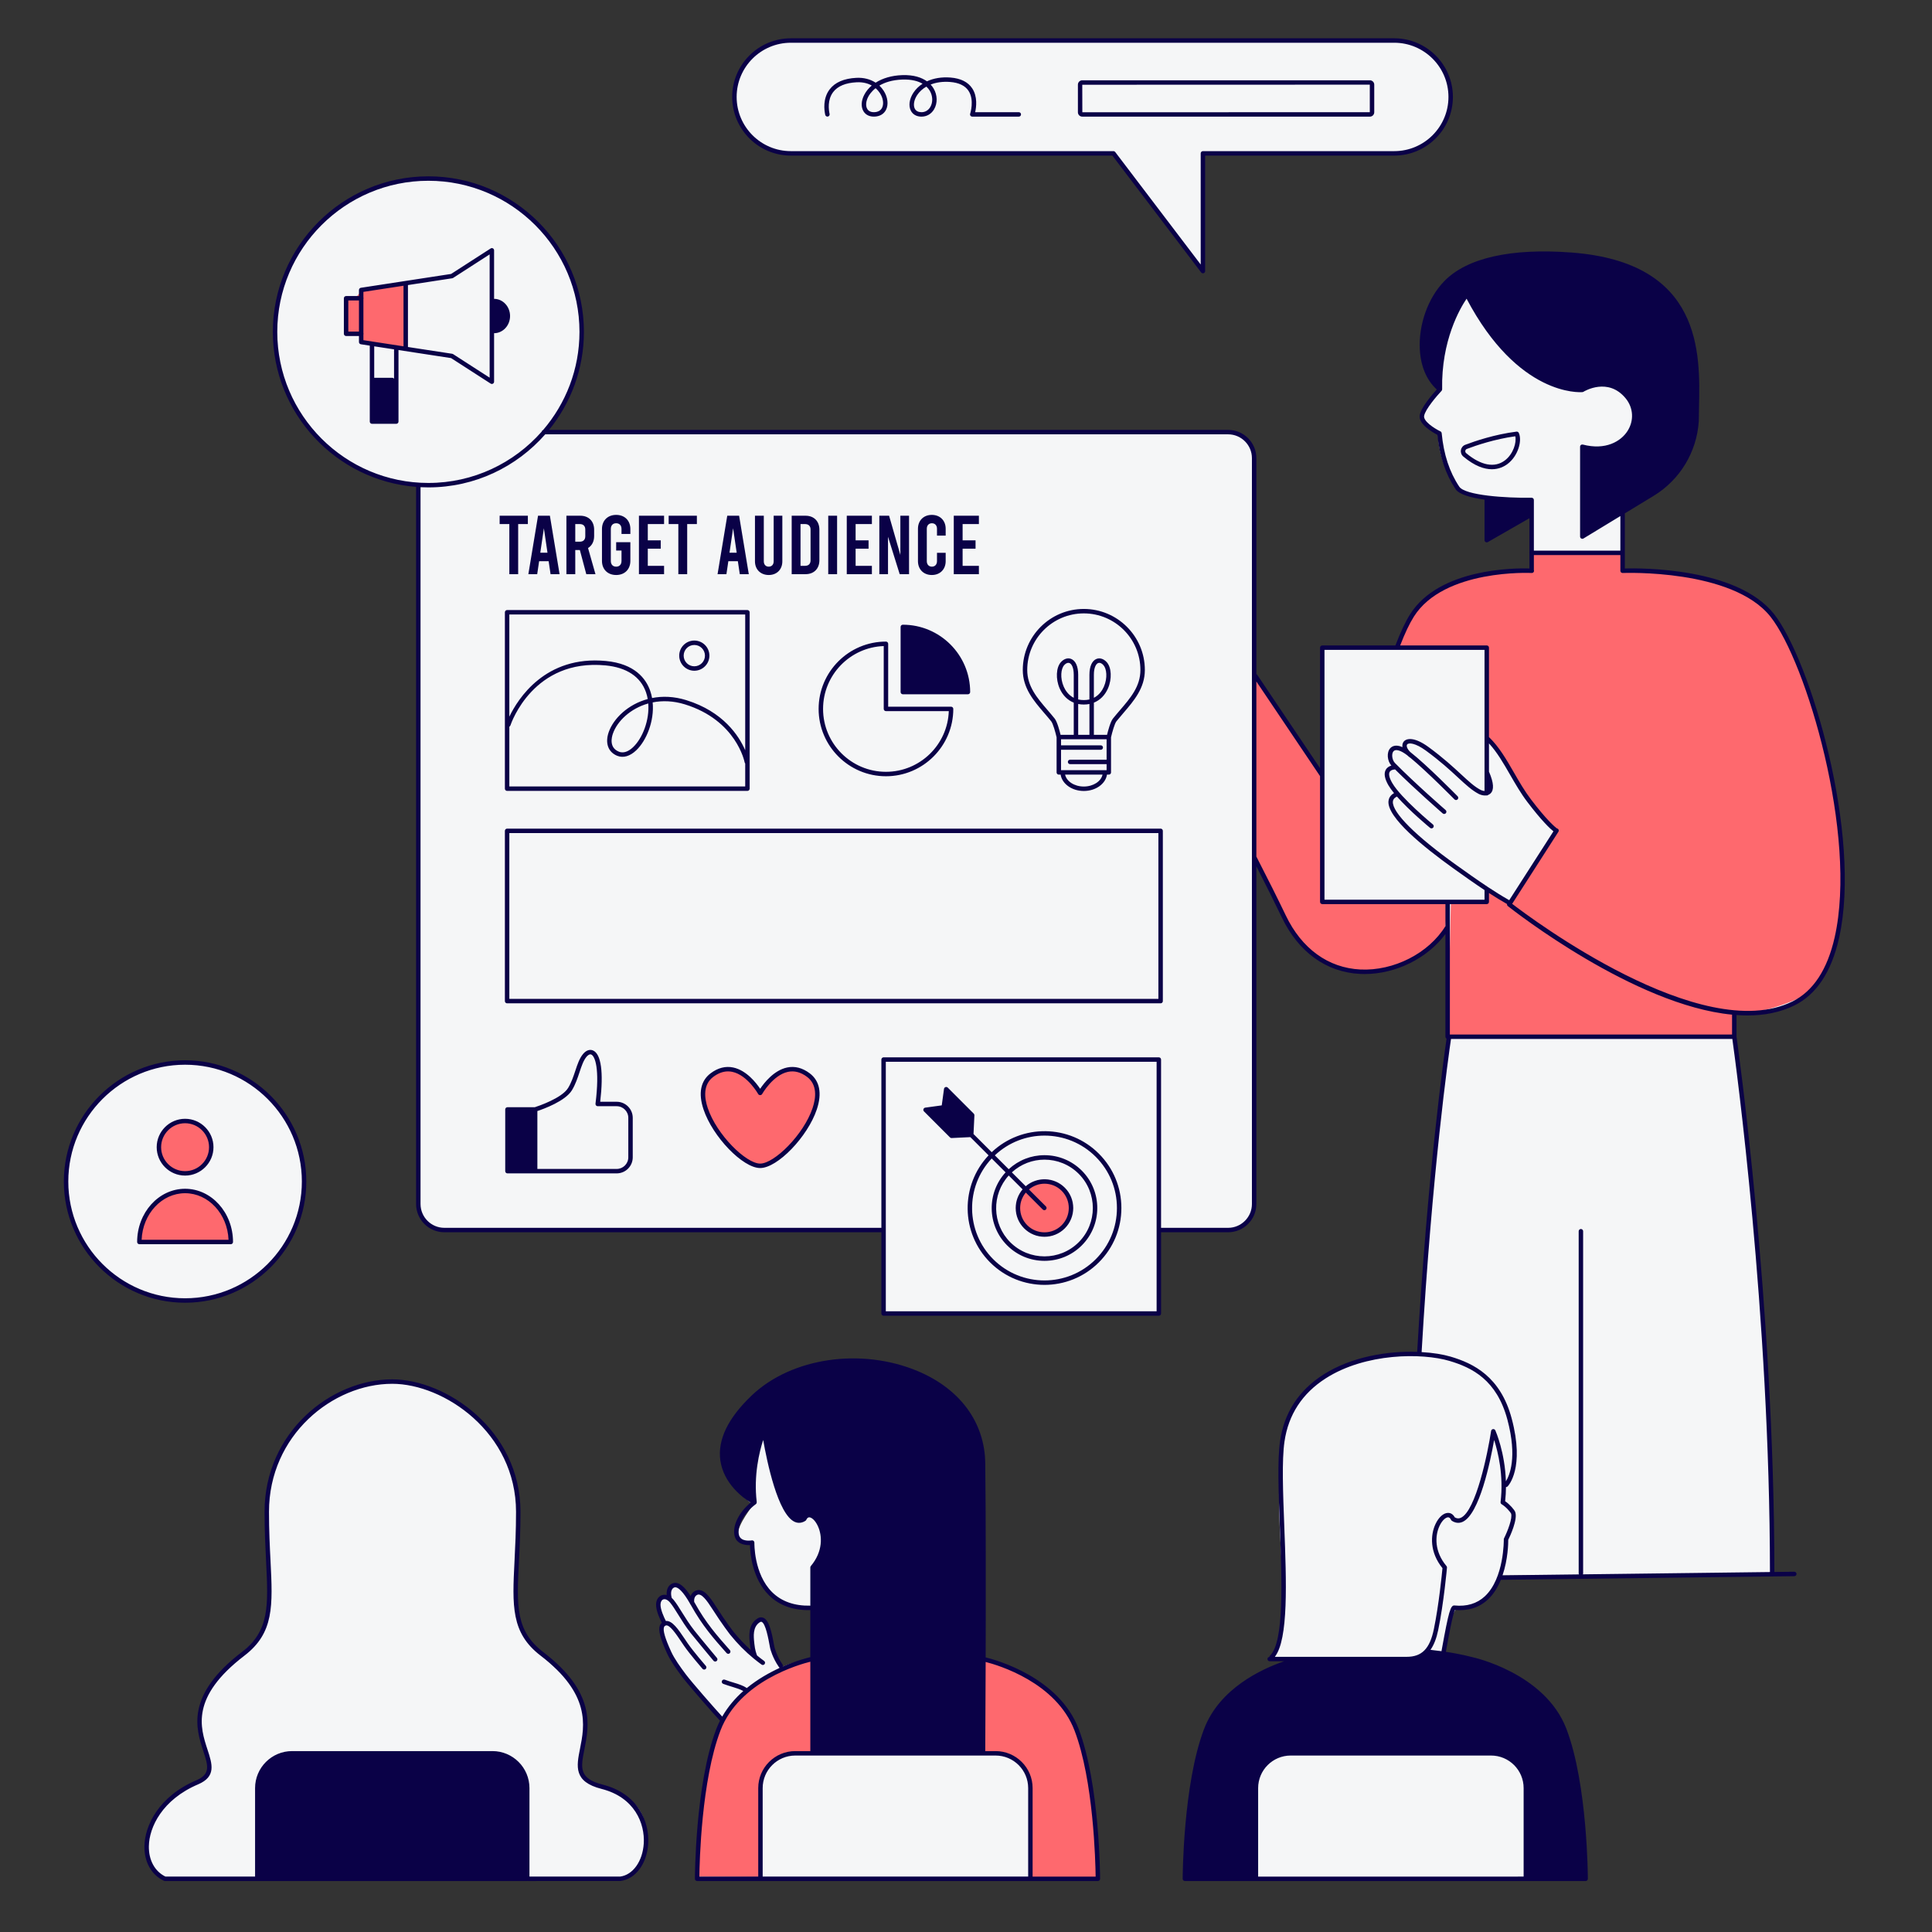
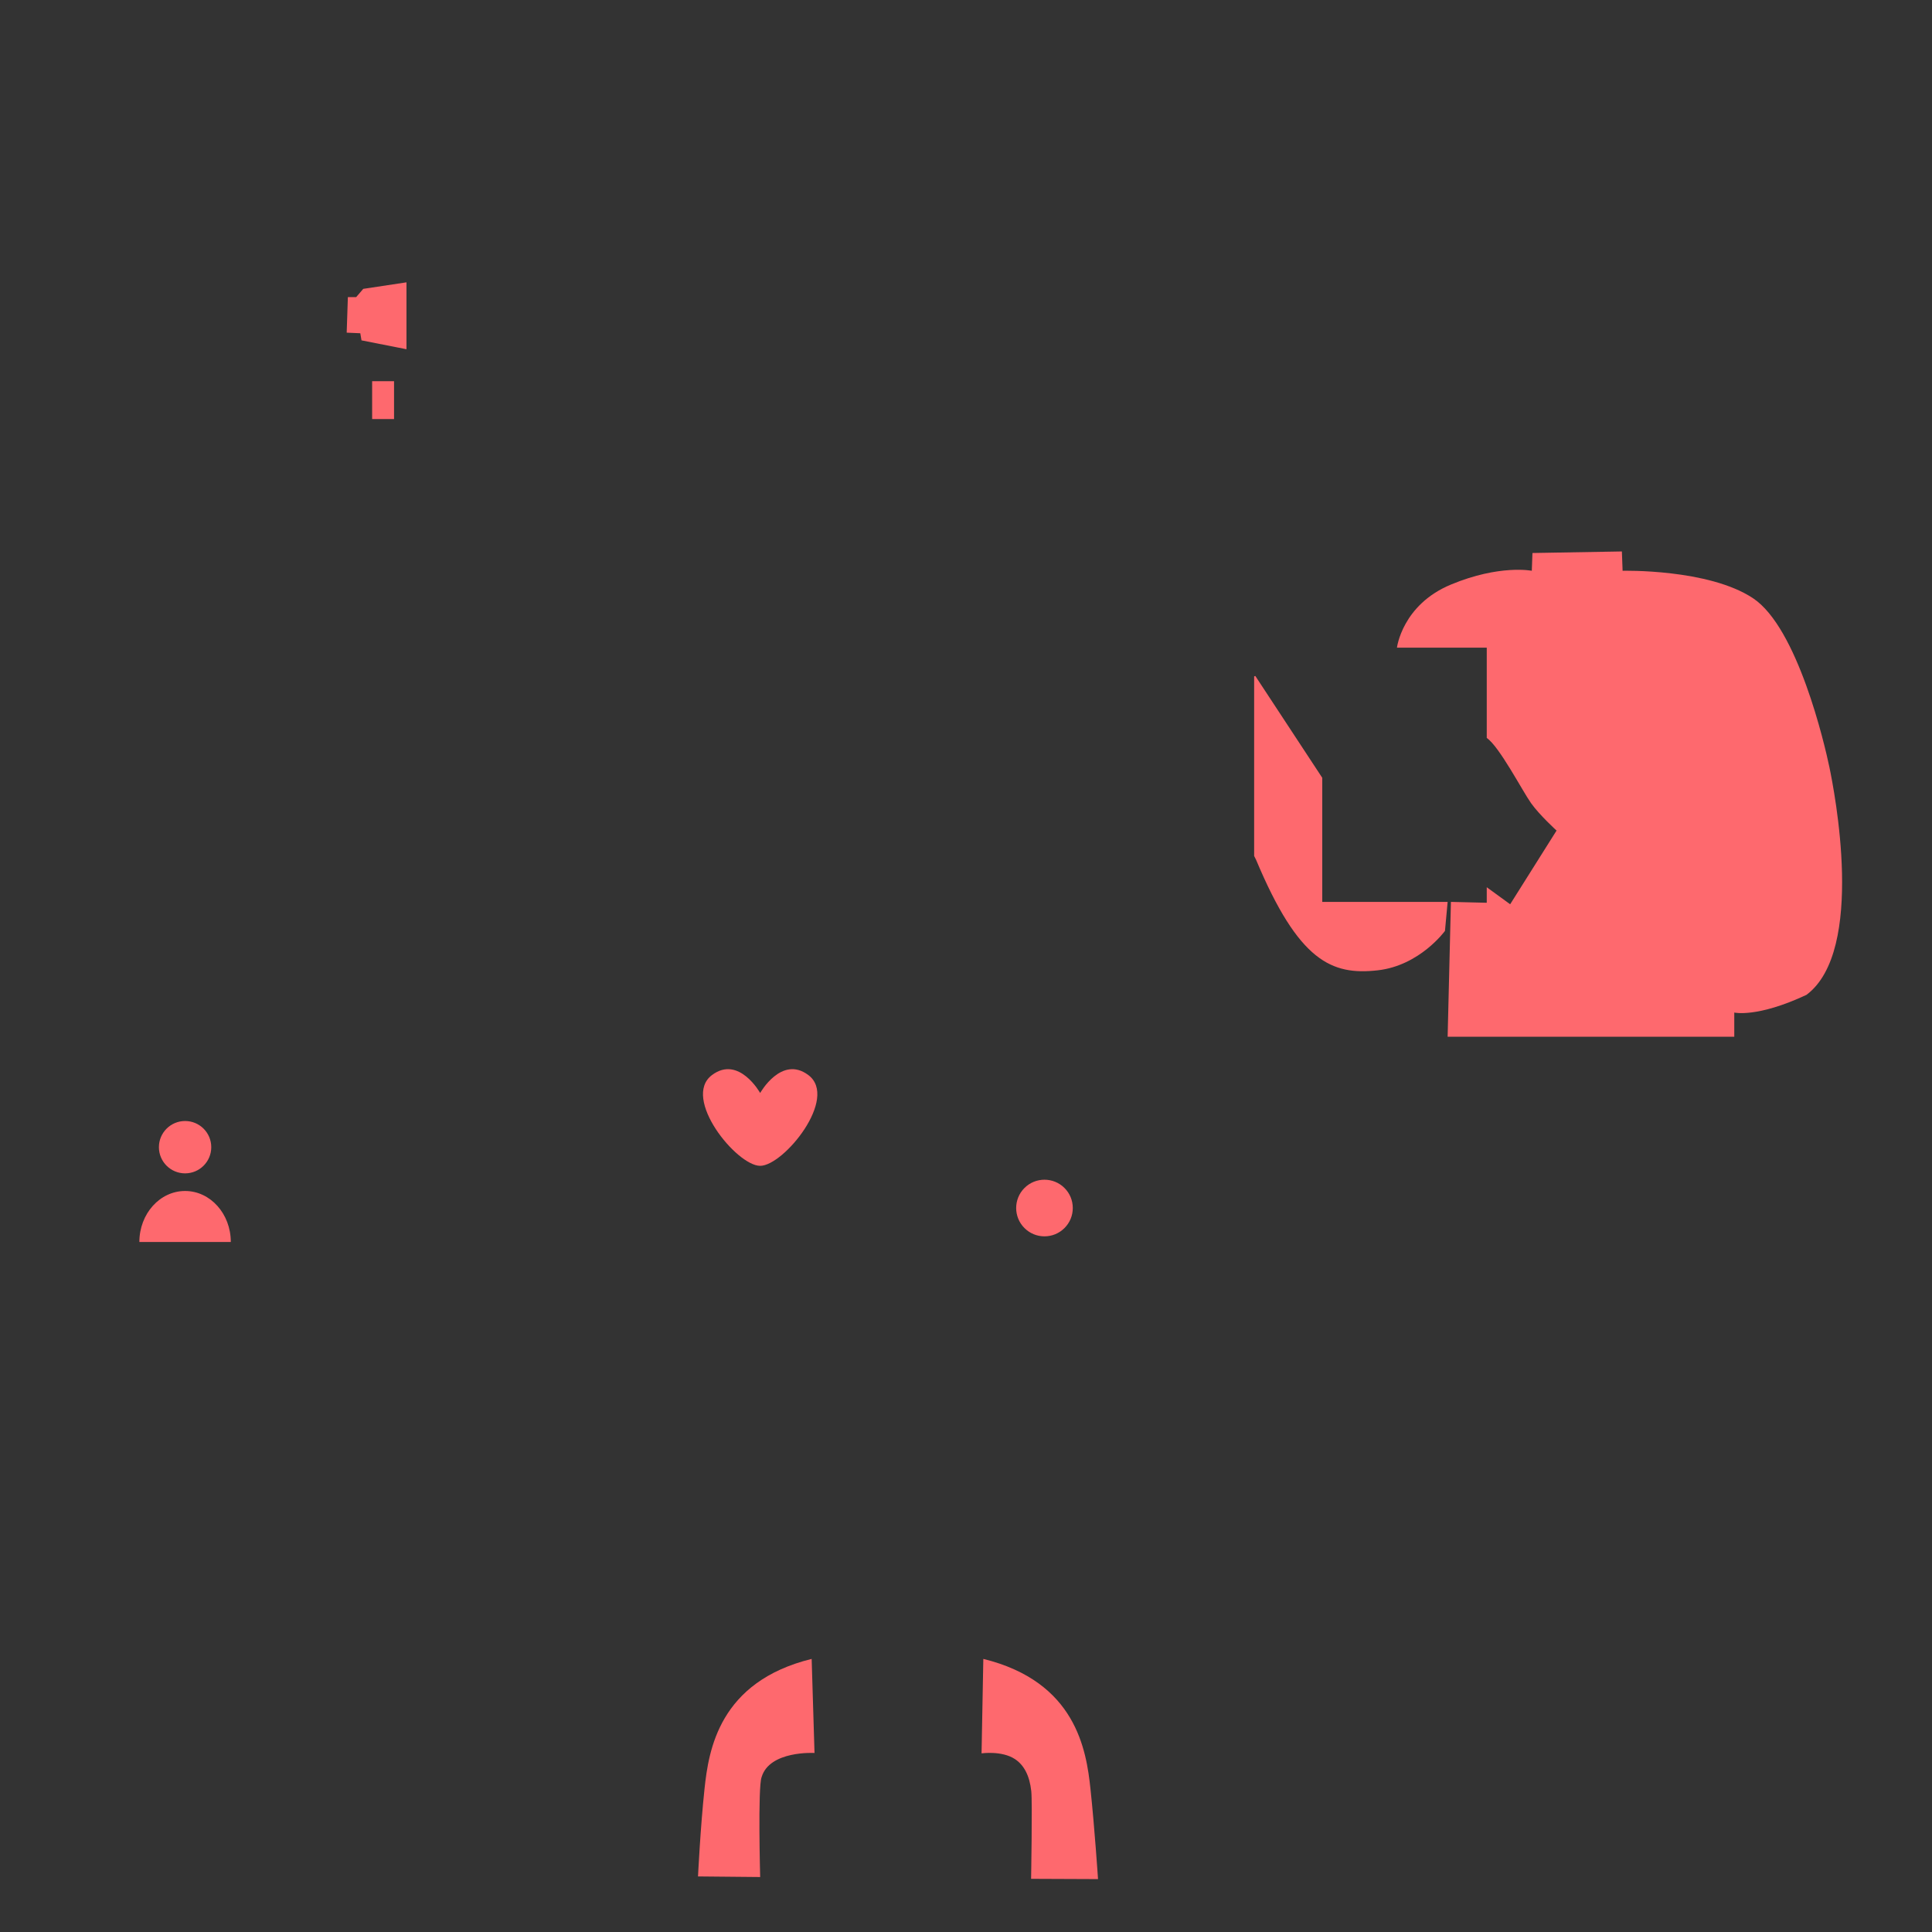
<svg xmlns="http://www.w3.org/2000/svg" width="650" zoomAndPan="magnify" viewBox="0 0 487.5 487.5" height="650" preserveAspectRatio="xMidYMid meet" version="1.0">
  <rect x="0" y="0" width="487.5" height="487.5" fill="#333333" stroke="none" />
  <defs>
    <clipPath id="1379595f3f">
-       <path d="M 16.043 10 L 465 10 L 465 475 L 16.043 475 Z M 16.043 10 " clip-rule="nonzero" />
-     </clipPath>
+       </clipPath>
    <clipPath id="e1e5a0b049">
-       <path d="M 16.043 9.664 L 466 9.664 L 466 475 L 16.043 475 Z M 16.043 9.664 " clip-rule="nonzero" />
-     </clipPath>
+       </clipPath>
  </defs>
  <g clip-path="url(#1379595f3f)">
-     <path fill="#f5f6f7" d="M 464.332 231.809 C 463.391 239.938 460.957 247.203 455.824 251.031 C 455.77 251.059 455.719 251.078 455.668 251.102 C 454.703 251.902 453.684 252.629 452.543 253.191 C 451.977 253.473 451.387 253.699 450.797 253.926 C 446.676 255.809 443.004 255.777 440.312 255.621 C 440.25 255.621 440.191 255.625 440.129 255.621 C 438.434 255.691 437.609 255.496 437.609 255.496 L 437.609 261.598 C 437.609 261.598 447.172 327.867 447.172 397.008 L 378.094 397.57 C 378.102 397.812 378.109 397.977 378.109 397.977 C 378.109 397.977 375.645 406.715 367.355 406.043 C 364.777 409.738 364.328 417.02 364.328 417.02 C 364.328 417.02 385.613 420.828 391.215 431.246 C 396.816 441.664 399.953 451.188 399.84 474.375 L 299.02 474.375 C 299.02 474.375 298.57 457.574 302.715 440.992 C 306.859 424.414 325.457 419.035 325.457 419.035 L 321.426 418.363 C 321.426 418.363 324.336 413.773 323.777 401.113 C 323.219 388.453 321.648 375.461 323.891 362.578 C 326.102 349.859 339.719 341.254 358.145 341.582 C 359.766 318.141 361.406 290.035 366.047 261.531 L 365.301 234.5 C 365.301 234.5 358.578 244.355 347.824 243.312 C 337.07 242.266 328.707 223.297 328.707 223.297 L 333.562 195.543 L 333.645 179.316 L 333.645 163.422 L 334.039 163.422 L 334.047 163.121 L 352.543 163.129 C 352.766 161.855 354.031 156.316 359.371 151.652 C 360.73 150.371 362.336 149.211 364.234 148.312 C 364.305 148.277 364.375 148.242 364.445 148.203 C 364.461 148.199 364.473 148.191 364.488 148.184 C 364.492 148.18 364.5 148.18 364.508 148.176 C 366.602 147.121 368.828 146.328 371.031 145.734 C 369.555 146.188 367.996 146.734 366.359 147.406 C 371.426 145.465 377.082 144.551 381.113 144.117 C 378.305 144.305 374.699 144.746 371.031 145.734 C 377.352 143.801 382.109 143.676 384.59 143.82 C 385.77 143.746 386.48 143.73 386.48 143.73 L 386.48 130.02 L 375.152 135.844 L 375.152 125.738 C 372.984 125.449 370.926 124.996 369.434 124.285 C 368.648 123.953 368.051 123.566 367.742 123.105 C 364.367 119.293 362.75 112.758 362.852 109.164 C 362.848 109.164 362.848 109.16 362.844 109.16 C 362.098 108.762 360.406 107.785 359.453 106.633 C 358.875 106.027 358.578 105.441 358.789 104.879 C 359.129 102.699 363.336 98.238 363.336 98.238 C 356.125 92.242 358.141 78.195 364.84 71.328 C 370.551 65.465 381.562 63.145 396.531 64.281 C 431.941 66.969 428.094 93.039 428.094 106.332 C 428.094 119.621 409.43 129.57 409.43 129.57 L 409.43 143.586 C 409.43 143.586 414.184 143.695 420.23 144.422 C 425 144.891 430.676 145.844 435.828 147.75 C 437.262 148.262 438.605 148.832 439.801 149.48 C 439.812 149.488 439.828 149.496 439.84 149.504 C 439.926 149.547 440.012 149.59 440.098 149.633 C 440.523 149.855 440.934 150.086 441.34 150.324 C 441.504 150.426 441.664 150.527 441.828 150.629 C 441.992 150.734 442.164 150.836 442.328 150.941 C 442.352 150.957 442.375 150.977 442.395 150.992 C 444.242 152.203 445.879 153.617 447.195 155.277 C 447.508 155.672 447.824 156.129 448.145 156.59 C 450.363 159.578 452.168 163.312 454.016 168.215 C 455.82 172.691 457.559 177.859 459.105 183.414 C 459.125 183.484 459.148 183.547 459.168 183.617 C 461.066 189.613 462.562 196.777 463.512 204.16 C 464.938 213.863 465.41 223.539 464.332 231.809 Z M 309.887 310.375 C 313.516 310.375 316.457 307.434 316.457 303.805 L 316.457 115.605 C 316.457 111.977 313.516 109.031 309.887 109.031 L 137.348 109.031 C 143.219 102.25 146.777 93.414 146.777 83.738 C 146.777 62.371 129.457 45.055 108.094 45.055 C 86.727 45.055 69.406 62.371 69.406 83.738 C 69.406 104.25 85.371 121.023 105.551 122.332 L 105.551 303.805 C 105.551 307.434 108.496 310.375 112.125 310.375 L 222.953 310.375 L 222.953 331.434 L 292.41 331.434 L 292.41 310.375 Z M 199.551 38.695 L 280.957 38.695 L 303.535 68.406 L 303.535 38.695 L 351.812 38.695 C 359.641 38.695 366.047 32.289 366.047 24.461 C 366.047 16.633 359.641 10.227 351.812 10.227 L 199.551 10.227 C 191.719 10.227 185.312 16.633 185.312 24.461 C 185.312 32.289 191.719 38.695 199.551 38.695 Z M 248.328 419.148 C 248.328 419.148 247.992 394.895 247.992 387.559 C 247.992 380.223 242.293 369.621 234.898 361.109 C 227.508 352.594 230.582 347.895 210.867 353.383 C 191.148 358.875 182.625 363.809 182.625 369.133 C 182.625 374.453 190.074 379.719 190.074 379.719 C 190.074 379.719 186.043 384.758 186.266 387.055 C 186.492 389.352 189.906 389.633 189.906 389.633 C 189.906 389.633 189.738 392.488 191.25 397.641 C 195.117 406.715 205.031 406.043 205.031 406.043 L 205.254 419.039 C 205.254 419.039 202.457 418.164 196.5 421.012 L 196.984 420.293 C 196.887 420.152 196.801 420.008 196.707 419.867 C 195.816 418.477 195.176 416.52 194.695 414.773 C 194.098 411.57 193.242 407.711 191.422 408.867 C 191.348 408.918 191.297 408.98 191.227 409.031 C 191.211 409.039 191.199 409.039 191.18 409.043 C 190.859 409.184 190.582 409.512 190.355 409.961 C 189.793 410.84 189.641 411.891 189.648 412.859 C 189.488 414.699 189.723 416.711 190.434 417.742 C 190.383 417.734 190.32 417.699 190.262 417.684 L 187.949 415.73 C 188.574 416.344 189.242 416.953 189.945 417.559 C 189.223 417.176 188.191 416.207 187.066 414.984 L 187.949 415.73 C 186.723 414.523 185.637 413.309 184.695 412.148 C 184.695 412.148 182.75 409.68 180.164 405.617 C 178.484 402.984 177.129 401.316 175.762 401.887 C 174.523 401.832 174.176 403.617 174.176 403.617 C 174.176 403.617 173.18 401.438 171.512 400.375 C 171.488 400.359 171.465 400.344 171.441 400.328 C 171.289 400.234 171.129 400.164 170.965 400.094 C 170.91 400.07 170.852 400.043 170.797 400.027 C 170.68 399.98 170.57 399.918 170.449 399.887 C 168.137 399.309 168.535 403.203 168.535 403.203 C 168.535 403.203 168.266 402.137 166.91 402.965 C 165.031 403.977 166.273 407.598 167.727 409.656 C 166.98 409.973 166.707 410.738 167.102 412.391 C 167.461 417.871 175.148 425.891 175.148 425.891 L 182.043 434.113 C 175.371 448.43 176.129 473.93 176.129 473.93 L 191.812 473.93 L 192.781 473.902 L 192.781 474.078 L 246.504 474.078 L 260.895 474.152 C 260.895 474.152 264.18 474.152 277.062 474.152 C 277.285 450.965 273.422 437.242 266.867 429.176 C 260.316 421.109 248.328 419.148 248.328 419.148 Z M 149.914 450.18 C 148.57 449.059 145.77 449.172 146.664 443.121 C 147.562 437.074 149.801 432.145 144.984 425.871 C 140.168 419.598 130.535 414.891 130.199 404.699 C 129.863 394.504 131.316 385.879 130.871 379.828 C 130.422 373.781 129.078 362.016 114.18 353.504 C 99.277 344.988 86.957 349.918 78.441 356.754 C 69.93 363.586 66.68 373.555 67.238 387 C 67.801 400.441 70.152 409.066 61.977 416.234 C 53.797 423.406 48.98 428.895 50.773 437.633 C 52.566 446.371 54.469 446.371 50.324 449.395 C 46.18 452.418 37.328 455.445 37.441 466.309 C 37.555 477.176 46.738 473.816 46.738 473.816 L 64.926 474.035 L 64.926 474.078 L 157.309 474.078 C 157.309 474.078 163.02 473.703 163.02 462.836 C 163.02 451.973 151.258 451.301 149.914 450.18 Z M 76.73 298.129 C 76.73 281.543 63.285 268.102 46.703 268.102 C 30.117 268.102 16.676 281.543 16.676 298.129 C 16.676 314.711 30.117 328.156 46.703 328.156 C 63.285 328.156 76.73 314.711 76.73 298.129 Z M 76.73 298.129 " fill-opacity="1" fill-rule="nonzero" />
-   </g>
+     </g>
  <path fill="#fe696e" d="M 409.25 139.148 L 386.68 139.539 L 386.52 144.023 C 386.52 144.023 378.418 142.387 366.109 147.504 C 353.801 152.617 352.492 163.422 352.492 163.422 L 375.152 163.422 C 375.152 163.422 375.152 176.051 375.152 186.215 C 378.309 188.324 384.172 199.625 386.328 202.656 C 388.484 205.688 392.766 209.574 392.766 209.574 L 381.059 228.172 L 375.152 223.875 L 375.152 227.793 L 366.109 227.574 L 365.281 261.598 L 437.609 261.598 L 437.609 255.496 C 437.609 255.496 443.344 256.879 455.824 251.031 C 470.805 239.848 462.824 199.398 461.617 193.602 C 460.406 187.801 453.586 158.402 442.328 150.941 C 431.07 143.484 409.43 144.023 409.43 144.023 Z M 365.281 227.574 L 364.609 234.891 C 364.609 234.891 358.277 243.648 347.637 244.84 C 336.027 246.145 327.699 242.602 316.941 216.949 C 316.781 216.625 316.621 216.316 316.457 215.992 L 316.457 170.664 L 316.758 170.57 L 333.645 196.262 L 333.645 227.574 Z M 203.969 271.27 C 197.184 266.18 191.812 275.793 191.812 275.793 C 191.812 275.793 186.441 266.18 179.652 271.27 C 171.938 277.059 185.875 294.172 191.812 294.172 C 197.75 294.172 211.688 277.059 203.969 271.27 Z M 263.551 297.676 C 261.723 297.676 259.891 298.371 258.5 299.766 C 255.711 302.551 255.711 307.086 258.5 309.871 C 259.848 311.219 261.641 311.965 263.551 311.965 C 265.461 311.965 267.254 311.219 268.605 309.871 C 269.953 308.52 270.695 306.727 270.695 304.816 C 270.695 302.91 269.953 301.113 268.605 299.766 C 267.211 298.371 265.383 297.676 263.551 297.676 Z M 40.098 289.469 C 40.098 285.82 43.055 282.863 46.703 282.863 C 50.352 282.863 53.309 285.82 53.309 289.469 C 53.309 293.117 50.352 296.074 46.703 296.074 C 43.055 296.074 40.098 293.117 40.098 289.469 Z M 35.168 313.391 C 35.168 306.281 40.332 300.52 46.703 300.52 C 53.074 300.52 58.238 306.281 58.238 313.391 Z M 102.566 71.242 L 102.566 88.121 L 91.215 85.883 L 90.914 84.09 L 87.48 83.941 L 87.777 74.977 L 89.867 74.977 L 91.66 72.887 Z M 93.902 96.188 L 99.43 96.188 L 99.43 105.746 L 93.902 105.746 Z M 204.805 418.59 L 205.527 442.324 C 205.527 442.324 194.176 441.656 192.172 448.43 C 191.203 450.969 191.812 473.629 191.812 473.629 L 176.129 473.48 C 176.129 473.48 176.727 461.156 177.77 451.375 C 178.816 441.59 181.43 424.34 204.805 418.59 Z M 275.156 451.375 C 276.203 461.156 277.062 474.152 277.062 474.152 L 260.176 474.082 C 260.176 474.082 260.516 454.676 260.223 451.973 C 259.793 448.047 258.395 445.367 256.074 443.852 C 252.773 441.695 247.676 442.422 247.676 442.422 L 248.121 418.59 C 271.5 424.34 274.113 441.59 275.156 451.375 Z M 275.156 451.375 " fill-opacity="1" fill-rule="nonzero" />
  <g clip-path="url(#e1e5a0b049)">
-     <path fill="#0a0147" d="M 447.637 154.93 C 438.367 143.211 414.156 143.332 409.988 143.441 L 409.988 129.57 C 409.988 129.559 409.984 129.551 409.984 129.539 L 417.27 125.113 C 423.879 121.094 428.137 114.086 428.652 106.332 C 428.652 105.215 428.68 104.012 428.711 102.734 C 429.02 89.082 429.535 66.227 396.574 63.723 C 381.281 62.562 370.164 65.059 364.438 70.938 C 360.355 75.125 357.93 81.867 358.258 88.121 C 358.48 92.41 359.957 95.91 362.535 98.281 C 361.422 99.508 358.539 102.844 358.234 104.793 C 357.883 107.051 361.551 109.129 362.691 109.715 C 363.25 115.145 364.75 119.629 367.277 123.418 C 368.195 124.797 371.207 125.598 374.59 126.066 L 374.59 136.293 C 374.59 136.492 374.699 136.676 374.871 136.777 C 374.957 136.828 375.055 136.852 375.152 136.852 C 375.246 136.852 375.344 136.828 375.43 136.777 L 385.922 130.762 L 385.922 139.375 C 385.91 139.418 385.895 139.457 385.895 139.504 C 385.895 139.551 385.91 139.59 385.922 139.633 L 385.922 143.438 C 382.168 143.332 363.164 143.379 355.82 154.98 C 354.633 156.855 353.383 159.512 352.109 162.863 L 333.645 162.863 C 333.336 162.863 333.086 163.113 333.086 163.422 L 333.086 193.828 L 317.223 170.258 C 317.172 170.184 317.094 170.145 317.02 170.102 L 317.02 115.605 C 317.02 111.672 313.816 108.473 309.887 108.473 L 138.535 108.473 C 144.031 101.719 147.336 93.109 147.336 83.738 C 147.336 62.098 129.73 44.492 108.09 44.492 C 86.453 44.492 68.848 62.098 68.848 83.738 C 68.848 104.336 84.797 121.262 104.992 122.852 L 104.992 303.805 C 104.992 307.734 108.191 310.934 112.125 310.934 L 222.395 310.934 L 222.395 331.438 C 222.395 331.746 222.645 331.996 222.953 331.996 L 292.41 331.996 C 292.719 331.996 292.969 331.746 292.969 331.438 L 292.969 310.934 L 309.887 310.934 C 313.816 310.934 317.016 307.734 317.016 303.805 L 317.016 218.59 C 319.496 223.426 321.645 227.746 323.422 231.453 C 327.633 240.254 334.66 245.332 343.215 245.75 C 343.586 245.77 343.965 245.777 344.34 245.777 C 352.219 245.777 360.227 241.781 364.723 235.684 L 364.723 261.598 C 364.723 261.809 364.84 261.984 365.012 262.082 C 364.379 266.395 360.223 295.762 357.598 341.109 C 350.242 340.863 341.047 342.289 333.906 346.863 C 327.699 350.84 324.027 356.477 323 363.617 C 322.301 368.445 322.613 376.559 322.941 385.148 C 323.465 398.805 324.059 414.285 320.477 417.738 C 320.379 417.832 320.328 417.953 320.316 418.078 C 320.035 418.113 319.816 418.34 319.816 418.625 C 319.816 418.938 320.07 419.188 320.379 419.188 L 324.012 419.188 C 318.348 421.129 307.75 426.016 303.836 436.238 C 298.484 450.215 298.422 473.84 298.422 474.078 C 298.422 474.387 298.672 474.637 298.98 474.637 L 400.102 474.637 C 400.414 474.637 400.664 474.387 400.664 474.078 C 400.664 473.84 400.602 450.215 395.25 436.238 C 389.824 422.074 371.574 418.152 371.418 418.121 C 369.121 417.523 366.781 417.098 364.836 416.801 L 364.906 416.414 C 365.574 412.738 366.566 407.27 367.141 406.242 C 370.434 406.523 373.223 405.652 375.398 403.645 C 376.895 402.262 377.953 400.48 378.707 398.633 L 452.762 397.715 C 453.07 397.711 453.316 397.457 453.316 397.148 C 453.309 396.836 453.066 396.594 452.746 396.594 L 447.73 396.656 C 447.699 328.91 438.402 263.199 438.168 261.559 L 438.168 256.129 C 439.078 256.195 439.98 256.234 440.867 256.234 C 445.152 256.234 449.195 255.473 452.789 253.695 C 458.336 250.953 462.125 245.242 464.043 236.715 C 469.895 210.719 456.793 166.516 447.637 154.93 Z M 368.211 122.797 C 365.742 119.094 364.289 114.68 363.777 109.301 C 363.758 109.105 363.641 108.934 363.461 108.848 C 361.762 108.027 359.141 106.25 359.344 104.965 C 359.598 103.32 362.605 99.832 363.742 98.625 C 363.84 98.52 363.898 98.379 363.895 98.227 C 363.645 85.887 368.441 77.758 370.062 75.371 C 383.086 100.051 398.652 99 399.312 98.938 C 399.398 98.93 399.48 98.902 399.555 98.855 C 399.809 98.699 405.797 95.109 410.23 100.547 C 412.168 102.93 412.34 106.152 410.668 108.758 C 408.98 111.387 405.137 113.668 399.402 112.18 C 399.234 112.137 399.055 112.172 398.922 112.277 C 398.781 112.387 398.703 112.547 398.703 112.723 L 398.703 135.395 C 398.703 135.598 398.812 135.785 398.988 135.883 C 399.164 135.984 399.379 135.977 399.555 135.875 L 408.867 130.215 L 408.867 138.941 L 387.039 138.941 L 387.039 126.156 C 387.039 126.008 386.98 125.863 386.875 125.758 C 386.77 125.656 386.629 125.598 386.48 125.598 C 386.477 125.598 386.477 125.598 386.473 125.598 C 379.93 125.688 369.684 125.008 368.211 122.797 Z M 334.207 163.98 L 374.59 163.98 L 374.59 199.59 C 374.254 199.57 373.898 199.465 373.645 199.336 C 372.059 198.516 370.645 197.203 368.684 195.391 C 366.672 193.531 364.168 191.215 360.449 188.492 C 356.965 185.945 354.879 186.199 354.152 187.191 C 353.898 187.539 353.801 188.004 353.883 188.523 C 352.16 187.758 351.23 188.316 350.785 188.812 C 349.855 189.859 350.02 191.965 351.082 193.18 C 350.598 193.324 350.027 193.613 349.684 194.211 C 349.145 195.145 349.367 196.465 350.336 198.145 C 350.691 198.754 351.188 199.43 351.758 200.129 C 350.699 200.723 350.402 201.559 350.352 202.176 C 350.008 206.262 359.117 213.68 366.816 219.184 C 369.469 221.082 372.078 222.926 374.59 224.594 L 374.59 227.016 L 334.207 227.016 Z M 380.824 227.145 C 379.137 226.191 377.371 225.09 375.547 223.887 C 375.496 223.832 375.434 223.789 375.363 223.762 C 372.816 222.074 370.168 220.203 367.469 218.27 C 357.223 210.949 351.242 204.969 351.465 202.266 C 351.496 201.926 351.629 201.422 352.445 201.023 C 352.465 201.016 352.473 201 352.488 200.992 C 355.703 204.641 360.59 208.684 360.855 208.898 C 360.957 208.984 361.082 209.027 361.211 209.027 C 361.371 209.027 361.531 208.957 361.641 208.824 C 361.84 208.586 361.805 208.23 361.566 208.035 C 361.484 207.969 353.508 201.379 351.309 197.582 C 350.574 196.316 350.34 195.32 350.652 194.773 C 350.992 194.176 351.941 194.16 351.949 194.16 C 351.973 194.16 351.992 194.148 352.016 194.145 C 357.02 199.137 363.969 205.184 364.039 205.25 C 364.148 205.34 364.277 205.387 364.406 205.387 C 364.566 205.387 364.719 205.32 364.832 205.195 C 365.035 204.961 365.008 204.605 364.777 204.402 C 364.699 204.336 356.984 197.621 351.992 192.531 C 351.25 191.777 351.055 190.195 351.621 189.559 C 352.168 188.945 353.469 189.332 355.105 190.594 C 355.305 190.785 355.527 190.977 355.781 191.164 C 355.805 191.18 355.836 191.188 355.863 191.199 C 360.047 194.641 366.93 201.633 367.004 201.707 C 367.219 201.93 367.574 201.93 367.793 201.711 C 368.016 201.496 368.016 201.141 367.801 200.922 C 367.484 200.598 359.984 192.977 355.859 189.762 C 354.988 188.918 354.832 188.156 355.055 187.855 C 355.434 187.336 357.152 187.473 359.789 189.398 C 363.457 192.082 365.934 194.371 367.922 196.215 C 369.871 198.016 371.41 199.441 373.133 200.332 C 373.508 200.523 374.098 200.727 374.703 200.727 C 374.816 200.727 374.93 200.715 375.039 200.703 C 375.078 200.711 375.113 200.723 375.152 200.723 C 375.309 200.723 375.449 200.66 375.547 200.559 C 375.738 200.48 375.918 200.379 376.082 200.227 C 377.039 199.336 376.93 197.562 375.75 194.797 C 375.738 194.777 375.723 194.766 375.711 194.746 L 375.711 187.578 C 377.758 189.797 379.359 192.574 381.039 195.492 C 382.371 197.801 383.742 200.184 385.391 202.355 C 389.094 207.23 391.18 209.133 391.977 209.77 Z M 69.965 83.738 C 69.965 62.715 87.07 45.613 108.09 45.613 C 129.113 45.613 146.219 62.715 146.219 83.738 C 146.219 93.188 142.754 101.84 137.039 108.508 C 136.852 108.574 136.723 108.727 136.68 108.922 C 129.688 116.848 119.469 121.863 108.09 121.863 C 87.07 121.863 69.965 104.762 69.965 83.738 Z M 291.848 330.875 L 223.516 330.875 L 223.516 267.918 L 291.848 267.918 Z M 315.898 303.805 C 315.898 307.117 313.199 309.816 309.887 309.816 L 292.969 309.816 L 292.969 267.359 C 292.969 267.047 292.719 266.797 292.41 266.797 L 222.953 266.797 C 222.645 266.797 222.395 267.047 222.395 267.359 L 222.395 309.816 L 112.125 309.816 C 108.809 309.816 106.113 307.117 106.113 303.805 L 106.113 122.934 C 106.77 122.965 107.43 122.984 108.09 122.984 C 119.836 122.984 130.383 117.793 137.578 109.594 L 309.887 109.594 C 313.199 109.594 315.898 112.289 315.898 115.605 Z M 343.27 244.633 C 335.148 244.234 328.457 239.383 324.434 230.973 C 322.418 226.766 319.922 221.773 317.02 216.137 L 317.02 171.961 L 333.086 195.836 L 333.086 227.574 C 333.086 227.883 333.336 228.133 333.648 228.133 L 364.723 228.133 L 364.723 233.691 C 360.496 240.551 351.688 245.031 343.27 244.633 Z M 324.062 385.105 C 323.734 376.566 323.426 368.504 324.109 363.777 C 325.09 356.973 328.59 351.598 334.512 347.805 C 344.57 341.363 358.828 341.352 365.738 343.398 C 371.469 345.098 377.688 348.188 380.367 358.242 C 382.914 367.789 380.875 372.355 379.98 373.777 C 379.746 366.508 377.438 361.203 377.316 360.93 C 377.215 360.703 376.988 360.57 376.73 360.605 C 376.484 360.637 376.289 360.828 376.25 361.074 C 375.418 366.594 372.414 381.285 368.602 382.988 C 368.09 383.215 367.605 383.18 367.078 382.871 C 366.562 381.898 365.816 381.746 365.402 381.746 C 365.402 381.746 365.402 381.746 365.398 381.746 C 364.25 381.746 363.027 382.828 362.215 384.57 C 360.922 387.332 360.723 391.68 363.977 395.691 C 363.844 397.121 363.07 404.965 361.805 411.082 C 360.773 416.043 358.781 418.066 354.922 418.066 L 321.676 418.066 C 325.152 413.609 324.598 399.129 324.062 385.105 Z M 381.879 473.52 L 317.465 473.52 L 317.465 451.188 C 317.465 446.656 321.152 442.973 325.68 442.973 L 376.242 442.973 C 380.773 442.973 384.457 446.656 384.457 451.188 L 384.457 473.516 Z M 374.637 402.824 C 372.656 404.648 370.094 405.41 367.027 405.109 C 366.008 404.996 365.559 406.555 363.805 416.215 L 363.727 416.641 C 362.531 416.477 361.566 416.367 360.953 416.305 C 361.824 415.066 362.461 413.418 362.898 411.309 C 364.309 404.523 365.109 395.652 365.113 395.562 C 365.129 395.414 365.082 395.266 364.984 395.152 C 361.914 391.496 362.062 387.535 363.227 385.043 C 363.93 383.547 364.844 382.863 365.398 382.863 L 365.402 382.863 C 365.695 382.863 365.945 383.078 366.137 383.5 C 366.184 383.594 366.254 383.676 366.34 383.734 C 367.223 384.312 368.16 384.414 369.055 384.012 C 373.316 382.109 376.059 368.785 377.012 363.348 C 377.973 366.301 379.457 372.258 378.637 379.016 C 378.609 379.234 378.719 379.453 378.91 379.566 C 380.059 380.242 381.164 381.629 381.281 381.895 C 381.707 383.031 380.422 386.344 379.512 388.168 C 379.473 388.246 379.449 388.336 379.453 388.43 C 379.453 388.527 379.586 398.254 374.637 402.824 Z M 399.402 397.254 C 399.441 397.18 399.469 397.098 399.469 397.008 L 399.469 310.676 C 399.469 310.363 399.219 310.113 398.906 310.113 C 398.598 310.113 398.348 310.363 398.348 310.676 L 398.348 397.008 C 398.348 397.102 398.379 397.188 398.422 397.266 L 379.133 397.504 C 380.516 393.457 380.578 389.379 380.574 388.547 C 381.02 387.637 383.027 383.355 382.328 381.5 C 382.145 381.004 380.992 379.617 379.793 378.801 C 379.926 377.578 379.992 376.383 380 375.234 C 380.148 375.238 380.297 375.184 380.41 375.07 C 380.59 374.887 384.785 370.461 381.449 357.953 C 378.609 347.301 371.73 344.008 366.055 342.324 C 364.102 341.746 361.566 341.336 358.715 341.172 C 361.359 295.574 365.543 266.156 366.133 262.16 L 437.121 262.16 C 437.973 268.258 446.582 331.527 446.609 396.672 Z M 437.047 261.039 L 365.844 261.039 L 365.844 228.133 L 375.152 228.133 C 375.461 228.133 375.711 227.883 375.711 227.574 L 375.711 225.336 C 377.277 226.355 378.801 227.285 380.266 228.113 C 380.238 228.305 380.309 228.504 380.469 228.633 C 382.039 229.871 412.434 253.664 437.047 256.027 Z M 462.949 236.469 C 461.109 244.648 457.523 250.105 452.293 252.691 C 429.398 264.008 386.191 231.621 381.566 228.062 L 393.234 209.879 C 393.402 209.617 393.328 209.273 393.066 209.105 C 392.996 209.059 392.918 209.035 392.84 209.023 C 392.367 208.668 390.305 206.977 386.285 201.68 C 384.68 199.562 383.32 197.211 382.012 194.934 C 380.082 191.586 378.254 188.426 375.711 185.984 L 375.711 163.422 C 375.711 163.113 375.461 162.859 375.152 162.859 L 353.309 162.859 C 354.504 159.77 355.668 157.316 356.77 155.578 C 364.406 143.512 386.27 144.57 386.492 144.582 C 386.809 144.609 387.062 144.363 387.082 144.055 C 387.086 143.969 387.07 143.891 387.039 143.82 L 387.039 140.062 L 408.867 140.062 L 408.867 144.023 C 408.867 144.027 408.871 144.031 408.871 144.035 C 408.871 144.039 408.871 144.043 408.871 144.047 C 408.883 144.332 409.066 144.551 409.375 144.57 C 409.395 144.574 409.41 144.582 409.43 144.582 C 409.434 144.582 409.438 144.582 409.441 144.582 C 409.445 144.578 409.449 144.582 409.453 144.582 C 409.727 144.57 437.172 143.504 446.754 155.625 C 455.801 167.066 468.738 210.758 462.949 236.469 Z M 382.656 108.914 C 377.191 109.605 372.207 111.289 369.723 112.234 C 369.145 112.453 368.738 112.949 368.637 113.559 C 368.531 114.184 368.758 114.797 369.238 115.199 C 372.137 117.629 374.543 118.402 376.438 118.402 C 378.23 118.402 379.562 117.707 380.414 117.059 C 383.09 115.023 384.125 111.184 383.238 109.238 C 383.137 109.016 382.898 108.887 382.656 108.914 Z M 379.734 116.168 C 377.168 118.121 373.695 117.473 369.961 114.344 C 369.785 114.195 369.703 113.973 369.742 113.746 C 369.758 113.645 369.828 113.391 370.121 113.281 C 372.488 112.383 377.172 110.797 382.348 110.086 C 382.703 111.613 381.879 114.535 379.734 116.168 Z M 199.551 39.258 L 280.68 39.258 L 303.086 68.746 C 303.195 68.887 303.363 68.965 303.535 68.965 C 303.594 68.965 303.652 68.957 303.711 68.938 C 303.941 68.859 304.094 68.648 304.094 68.406 L 304.094 39.258 L 351.812 39.258 C 359.969 39.258 366.609 32.621 366.609 24.461 C 366.609 16.305 359.969 9.664 351.812 9.664 L 199.551 9.664 C 191.391 9.664 184.754 16.305 184.754 24.461 C 184.754 32.621 191.391 39.258 199.551 39.258 Z M 199.551 10.785 L 351.812 10.785 C 359.352 10.785 365.488 16.922 365.488 24.461 C 365.488 32 359.352 38.137 351.812 38.137 L 303.535 38.137 C 303.223 38.137 302.973 38.387 302.973 38.695 L 302.973 66.742 L 281.402 38.355 C 281.297 38.219 281.133 38.137 280.957 38.137 L 199.551 38.137 C 192.008 38.137 185.875 32 185.875 24.461 C 185.875 16.922 192.008 10.785 199.551 10.785 Z M 208.902 29.41 C 209.203 29.344 209.395 29.043 209.328 28.742 C 209.102 27.738 208.746 25.191 210.234 23.23 C 211.379 21.73 213.363 20.902 216.145 20.762 C 217.785 20.68 219.039 21.059 219.969 21.582 C 219.184 22.246 218.547 23.02 218.09 23.895 C 217.273 25.445 217.211 27.031 217.918 28.137 C 218.484 29.027 219.473 29.477 220.715 29.422 C 222.02 29.359 223.031 28.758 223.559 27.727 C 224.242 26.398 224.012 24.504 222.977 22.902 C 222.664 22.418 222.301 21.98 221.891 21.598 C 223.211 20.816 225.07 20.172 227.652 20.078 C 230.055 19.988 231.688 20.484 232.785 21.129 C 231.863 21.727 231.086 22.48 230.492 23.375 C 229.445 24.953 229.195 26.707 229.844 27.949 C 230.324 28.871 231.238 29.398 232.414 29.43 C 232.449 29.43 232.484 29.43 232.52 29.43 C 233.855 29.43 235.012 28.754 235.707 27.562 C 236.605 26.027 236.551 23.965 235.562 22.312 C 235.387 22.02 235.148 21.68 234.828 21.336 C 236.25 20.773 237.93 20.539 239.746 20.684 C 241.961 20.859 243.523 21.609 244.383 22.914 C 245.926 25.246 244.812 28.656 244.801 28.691 C 244.742 28.859 244.77 29.051 244.875 29.195 C 244.98 29.344 245.152 29.43 245.332 29.43 L 257.074 29.43 C 257.383 29.43 257.633 29.18 257.633 28.867 C 257.633 28.559 257.383 28.309 257.074 28.309 L 246.062 28.309 C 246.348 27.039 246.699 24.391 245.324 22.305 C 244.262 20.691 242.414 19.773 239.836 19.566 C 237.629 19.395 235.586 19.734 233.898 20.52 C 232.637 19.609 230.656 18.844 227.613 18.961 C 225.016 19.051 222.719 19.727 220.949 20.859 C 219.605 19.98 217.93 19.547 216.086 19.641 C 212.965 19.797 210.695 20.777 209.344 22.551 C 207.566 24.887 207.977 27.828 208.23 28.984 C 208.301 29.285 208.605 29.477 208.902 29.41 Z M 234.602 22.887 C 235.383 24.195 235.438 25.809 234.742 27 C 234.23 27.867 233.398 28.34 232.445 28.309 C 231.68 28.289 231.125 27.984 230.836 27.434 C 230.387 26.566 230.617 25.215 231.426 23.992 C 232.008 23.117 232.801 22.395 233.754 21.852 C 234.145 22.215 234.414 22.578 234.602 22.887 Z M 220.934 22.258 C 221.473 22.719 221.828 23.188 222.035 23.508 C 222.859 24.781 223.062 26.234 222.562 27.215 C 222.219 27.883 221.562 28.258 220.66 28.305 C 219.836 28.344 219.207 28.078 218.863 27.535 C 218.383 26.781 218.465 25.586 219.082 24.414 C 219.309 23.98 219.859 23.109 220.934 22.258 Z M 273.086 29.43 L 345.664 29.43 C 346.27 29.43 346.762 28.938 346.762 28.332 L 346.762 21.359 C 346.762 20.754 346.27 20.262 345.664 20.262 L 273.086 20.262 C 272.48 20.262 271.988 20.754 271.988 21.359 L 271.988 28.332 C 271.988 28.938 272.48 29.43 273.086 29.43 Z M 345.641 21.359 L 345.641 28.309 L 273.105 28.332 L 273.086 21.383 Z M 113.824 90.359 L 123.809 96.793 C 123.898 96.852 124.004 96.883 124.113 96.883 C 124.203 96.883 124.297 96.859 124.379 96.812 C 124.559 96.715 124.672 96.527 124.672 96.32 L 124.672 84.074 C 126.895 84.074 128.703 82.129 128.703 79.742 C 128.703 77.355 126.895 75.41 124.672 75.41 L 124.672 63.164 C 124.672 62.957 124.559 62.77 124.379 62.672 C 124.199 62.57 123.98 62.582 123.809 62.691 L 113.824 69.125 L 91.055 72.617 C 90.781 72.66 90.578 72.895 90.578 73.172 L 90.578 74.703 L 87.328 74.703 C 87.02 74.703 86.77 74.953 86.77 75.262 L 86.77 84.223 C 86.77 84.535 87.02 84.785 87.328 84.785 L 90.578 84.785 L 90.578 86.316 C 90.578 86.59 90.781 86.828 91.055 86.867 L 93.305 87.215 L 93.305 106.383 C 93.305 106.691 93.555 106.941 93.863 106.941 L 99.988 106.941 C 100.297 106.941 100.551 106.691 100.551 106.383 L 100.551 88.324 Z M 114.113 70.215 C 114.191 70.203 114.266 70.176 114.332 70.133 L 123.551 64.191 L 123.551 95.293 L 114.332 89.355 C 114.266 89.312 114.191 89.281 114.113 89.27 L 102.938 87.559 L 102.938 71.93 Z M 87.891 83.664 L 87.891 75.82 L 90.578 75.82 L 90.578 83.664 Z M 91.699 84.41 C 91.719 84.352 91.734 84.289 91.734 84.223 C 91.734 84.16 91.719 84.098 91.699 84.039 L 91.699 75.445 C 91.719 75.387 91.734 75.328 91.734 75.262 C 91.734 75.195 91.719 75.137 91.699 75.078 L 91.699 73.652 L 101.816 72.102 L 101.816 87.387 L 91.699 85.832 Z M 99.43 88.152 L 99.43 95.57 C 99.328 95.426 99.168 95.328 98.98 95.328 L 94.426 95.328 L 94.426 87.387 M 152.07 450.309 C 145.996 448.77 146.547 446.02 147.453 441.465 C 148.668 435.371 150.336 427.023 137.086 416.875 C 130.066 411.496 130.379 405.258 130.945 393.938 C 131.129 390.32 131.332 386.215 131.332 381.473 C 131.332 360.766 112.488 348.051 98.98 348.051 C 83.418 348.051 66.754 361.48 66.754 381.473 C 66.754 386.215 66.961 390.32 67.141 393.938 C 67.707 405.258 68.02 411.496 61 416.875 C 46.707 427.824 49.473 436.266 51.301 441.852 C 52.488 445.473 53.203 447.66 49.543 449.215 C 39.996 453.277 36.52 460.719 36.441 465.855 C 36.383 469.863 38.23 473.129 41.391 474.586 C 41.461 474.621 41.543 474.637 41.625 474.637 L 133.035 474.637 C 133.059 474.637 133.078 474.629 133.098 474.625 C 133.121 474.629 133.141 474.637 133.16 474.637 L 156.531 474.633 C 160.352 474.164 163.238 470.301 163.559 465.246 C 163.898 459.785 161.098 452.598 152.07 450.309 Z M 162.438 465.176 C 162.156 469.684 159.668 473.117 156.465 473.516 L 133.598 473.516 L 133.598 451.188 C 133.598 446.039 129.41 441.852 124.262 441.852 L 73.699 441.852 C 68.551 441.852 64.363 446.039 64.363 451.188 L 64.363 473.516 L 41.75 473.516 C 39.074 472.227 37.508 469.379 37.562 465.871 C 37.633 461.07 40.93 454.098 49.984 450.246 C 54.59 448.289 53.559 445.145 52.367 441.504 C 50.531 435.902 48.02 428.23 61.68 417.766 C 69.168 412.027 68.828 405.195 68.262 393.883 C 68.078 390.277 67.875 386.188 67.875 381.473 C 67.875 362.152 83.957 349.172 98.98 349.172 C 112.02 349.172 130.211 361.461 130.211 381.473 C 130.211 386.188 130.008 390.277 129.828 393.883 C 129.262 405.199 128.918 412.027 136.406 417.766 C 149.098 427.488 147.512 435.441 146.355 441.246 C 145.461 445.727 144.691 449.594 151.793 451.395 C 160.156 453.516 162.754 460.145 162.438 465.176 Z M 248.711 418.207 C 248.758 402.785 248.766 383.09 248.609 369.219 C 248.492 358.973 242.316 350.512 231.66 346.008 C 217.402 339.984 199.758 342.539 189.707 352.09 C 183.711 357.785 181.039 363.301 181.758 368.477 C 182.578 374.379 187.531 377.984 189.41 379.156 C 186.426 381.613 184.734 385.051 185.367 387.582 C 185.855 389.539 187.848 389.941 189.238 389.867 C 189.285 391.918 189.793 398.332 194.039 402.543 C 196.633 405.113 200.16 406.371 204.469 406.277 L 204.469 418.148 C 203.828 418.297 201.02 418.984 197.484 420.527 C 197.566 420.352 197.562 420.141 197.445 419.973 C 195.969 417.867 195.43 415.668 195.43 415.668 L 195.383 415.422 C 194.707 411.727 194.074 408.848 192.637 408.223 C 192.301 408.074 191.766 407.984 191.121 408.395 C 188.711 409.926 189.027 412.922 189.195 414.531 L 189.234 414.914 C 189.285 415.449 189.363 415.934 189.453 416.359 C 187.934 414.977 186.484 413.465 185.137 411.801 C 185.117 411.777 183.176 409.305 180.637 405.316 C 179.027 402.789 177.43 400.594 175.543 401.371 C 174.863 401.656 174.477 402.164 174.262 402.711 C 173.02 400.797 171.906 399.723 170.891 399.461 C 170.352 399.328 169.824 399.41 169.363 399.703 C 168.301 400.379 168.16 401.574 168.234 402.484 C 167.824 402.375 167.414 402.375 167.023 402.508 C 166.137 402.812 165.57 403.703 165.547 404.836 C 165.512 406.422 166.52 408.559 166.996 409.48 C 166.789 409.664 166.613 409.879 166.508 410.148 C 166.047 411.336 166.574 413.391 168.34 417.238 C 169.227 419.16 170.781 421.332 172.191 423.203 C 173.785 425.316 180.301 432.742 181.676 434.188 C 181.344 434.848 181.031 435.527 180.758 436.238 C 175.406 450.215 175.344 473.84 175.344 474.078 C 175.344 474.387 175.594 474.637 175.902 474.637 L 277.023 474.637 C 277.336 474.637 277.586 474.387 277.586 474.078 C 277.586 473.84 277.523 450.215 272.172 436.238 C 267.191 423.234 251.406 418.867 248.711 418.207 Z M 194.832 401.75 C 190.18 397.137 190.352 389.336 190.355 389.258 C 190.359 389.086 190.289 388.926 190.16 388.816 C 190.059 388.727 189.926 388.68 189.793 388.68 C 189.762 388.68 189.727 388.684 189.695 388.688 C 189.582 388.707 186.918 389.16 186.453 387.312 C 185.891 385.059 187.727 381.715 190.723 379.535 C 190.727 379.531 190.727 379.527 190.73 379.527 C 190.793 379.477 190.848 379.418 190.887 379.344 C 190.891 379.336 190.891 379.328 190.895 379.32 C 190.906 379.301 190.906 379.277 190.914 379.258 C 190.938 379.191 190.945 379.125 190.941 379.059 C 190.941 379.043 190.949 379.031 190.949 379.016 C 190.129 372.258 191.617 366.301 192.574 363.348 C 193.527 368.785 196.273 382.109 200.531 384.012 C 201.426 384.41 202.363 384.312 203.246 383.734 C 203.336 383.676 203.402 383.594 203.449 383.5 C 203.641 383.078 203.891 382.863 204.188 382.863 C 204.742 382.863 205.66 383.547 206.359 385.043 C 207.523 387.535 207.672 391.496 204.602 395.152 C 204.516 395.254 204.469 395.383 204.469 395.512 L 204.469 405.156 C 200.453 405.238 197.207 404.102 194.832 401.75 Z M 173.086 422.527 C 171.715 420.707 170.199 418.598 169.359 416.77 C 167.82 413.418 167.23 411.387 167.555 410.559 C 167.625 410.375 167.742 410.262 167.945 410.176 C 168.902 409.773 170.586 412.289 171.941 414.305 L 172.594 415.273 C 173.988 417.312 177.129 420.938 177.262 421.09 C 177.465 421.324 177.816 421.352 178.051 421.148 C 178.285 420.945 178.309 420.59 178.109 420.359 C 178.074 420.32 174.875 416.629 173.52 414.641 L 172.871 413.68 C 171.145 411.109 169.629 408.863 168.02 409.02 C 167.508 408.039 166.641 406.109 166.668 404.863 C 166.68 404.211 166.957 403.715 167.387 403.57 C 167.895 403.395 168.559 403.727 169.148 404.457 C 169.758 405.207 170.387 406.223 171.117 407.395 C 172.02 408.848 173.039 410.496 174.312 412.109 C 175.699 413.863 179.996 419 180.039 419.055 C 180.148 419.188 180.309 419.254 180.469 419.254 C 180.594 419.254 180.723 419.211 180.828 419.125 C 181.066 418.926 181.098 418.574 180.898 418.336 C 180.855 418.281 176.57 413.156 175.195 411.414 C 173.961 409.852 172.953 408.23 172.066 406.805 C 171.316 405.598 170.672 404.555 170.02 403.754 C 169.855 403.547 169.68 403.371 169.5 403.211 C 169.375 402.762 169.035 401.238 169.965 400.648 C 170.168 400.52 170.375 400.488 170.613 400.547 C 171.246 400.711 172.363 401.574 174.086 404.586 C 174.086 404.586 174.086 404.59 174.086 404.59 C 174.109 404.711 174.176 404.805 174.258 404.879 C 174.281 404.922 174.301 404.957 174.328 405 C 177.195 410.184 180.039 413.398 183.336 417.117 C 183.445 417.242 183.598 417.309 183.754 417.309 C 183.887 417.309 184.02 417.262 184.125 417.168 C 184.355 416.961 184.379 416.605 184.172 416.375 C 180.922 412.703 178.117 409.535 175.309 404.457 C 175.258 404.371 175.215 404.297 175.164 404.215 C 175.125 403.816 175.102 402.77 175.977 402.406 C 177 401.98 178.367 403.84 179.691 405.918 C 182.266 409.957 184.238 412.469 184.262 412.5 C 186.082 414.754 188.074 416.762 190.195 418.504 C 190.215 418.52 190.234 418.531 190.254 418.547 C 190.879 419.059 191.512 419.551 192.156 420.016 C 192.258 420.086 192.371 420.121 192.484 420.121 C 192.656 420.121 192.832 420.039 192.941 419.887 C 193.121 419.633 193.062 419.285 192.809 419.105 C 192.207 418.672 191.617 418.207 191.035 417.734 C 190.891 417.395 190.488 416.324 190.352 414.809 L 190.312 414.414 C 190.156 412.949 189.898 410.5 191.723 409.34 C 192 409.168 192.133 409.227 192.188 409.246 C 193.195 409.688 193.875 413.406 194.281 415.625 L 194.332 415.898 C 194.355 415.996 194.922 418.324 196.527 420.617 C 196.602 420.727 196.715 420.785 196.832 420.82 C 194.184 422.023 191.199 423.691 188.449 425.941 C 187.492 425.305 186.406 424.961 185.16 424.586 C 184.438 424.367 183.695 424.145 182.879 423.832 C 182.59 423.727 182.266 423.871 182.156 424.16 C 182.047 424.449 182.191 424.77 182.48 424.883 C 183.332 425.203 184.133 425.445 184.836 425.656 C 185.91 425.98 186.797 426.262 187.555 426.699 C 185.527 428.492 183.68 430.629 182.238 433.145 C 180.516 431.293 174.59 424.527 173.086 422.527 Z M 181.805 436.637 C 186.59 424.145 201.906 419.926 204.469 419.301 L 204.469 441.852 L 200.66 441.852 C 195.512 441.852 191.324 446.039 191.324 451.188 L 191.324 473.516 L 176.469 473.516 C 176.516 469.863 176.984 449.227 181.805 436.637 Z M 251.223 442.973 C 255.754 442.973 259.438 446.656 259.438 451.188 L 259.438 473.516 L 192.445 473.516 L 192.445 451.188 C 192.445 446.656 196.133 442.973 200.66 442.973 M 260.559 473.52 L 260.559 451.188 C 260.559 446.039 256.371 441.852 251.223 441.852 L 248.609 441.852 C 248.621 440.227 248.676 431.16 248.711 419.363 C 251.895 420.172 266.477 424.5 271.125 436.637 C 275.945 449.227 276.414 469.863 276.461 473.52 Z M 128.52 144.879 L 130.75 144.879 L 130.75 132.238 L 133.195 132.238 L 133.195 130.133 L 126.074 130.133 L 126.074 132.238 L 128.52 132.238 Z M 136.035 141.613 L 138.438 141.613 L 138.922 144.879 L 141.199 144.879 L 138.754 130.133 L 135.762 130.133 L 133.32 144.879 L 135.551 144.879 Z M 137.238 133.293 L 138.145 139.465 L 136.332 139.465 Z M 145.156 138.793 L 146.316 138.793 L 147.938 144.879 L 150.254 144.879 L 148.379 138.285 C 149.348 137.695 149.918 136.645 149.918 135.273 L 149.918 133.652 C 149.918 131.523 148.547 130.133 146.418 130.133 L 142.922 130.133 L 142.922 144.879 L 145.156 144.879 Z M 145.156 132.238 L 146.316 132.238 C 147.18 132.238 147.684 132.746 147.684 133.609 L 147.684 135.316 C 147.684 136.18 147.18 136.684 146.316 136.684 L 145.156 136.684 Z M 155.477 145.09 C 157.625 145.09 159.059 143.656 159.059 141.531 L 159.059 136.812 L 155.477 136.812 L 155.477 138.918 L 156.824 138.918 L 156.824 141.531 C 156.824 142.457 156.297 142.984 155.477 142.984 C 154.652 142.984 154.129 142.457 154.129 141.531 L 154.129 133.484 C 154.129 132.555 154.652 132.031 155.477 132.031 C 156.297 132.031 156.824 132.555 156.824 133.484 L 156.824 134.727 L 159.059 134.727 L 159.059 133.484 C 159.059 131.355 157.625 129.922 155.477 129.922 C 153.328 129.922 151.895 131.355 151.895 133.484 L 151.895 141.531 C 151.895 143.656 153.328 145.09 155.477 145.09 Z M 167.566 142.773 L 163.457 142.773 L 163.457 138.453 L 166.723 138.453 L 166.723 136.348 L 163.457 136.348 L 163.457 132.238 L 167.566 132.238 L 167.566 130.133 L 161.223 130.133 L 161.223 144.879 L 167.566 144.879 Z M 171.164 144.879 L 173.398 144.879 L 173.398 132.238 L 175.844 132.238 L 175.844 130.133 L 168.723 130.133 L 168.723 132.238 L 171.164 132.238 Z M 183.781 141.613 L 186.184 141.613 L 186.668 144.879 L 188.941 144.879 L 186.5 130.133 L 183.508 130.133 L 181.062 144.879 L 183.297 144.879 Z M 184.98 133.293 L 185.887 139.465 L 184.074 139.465 Z M 193.973 145.09 C 196.016 145.09 197.406 143.699 197.406 141.637 L 197.406 130.133 L 195.219 130.133 L 195.219 141.637 C 195.219 142.5 194.691 142.984 193.973 142.984 C 193.258 142.984 192.73 142.5 192.73 141.637 L 192.73 130.133 L 190.5 130.133 L 190.5 141.637 C 190.5 143.699 191.93 145.09 193.973 145.09 Z M 206.758 141.363 L 206.758 133.652 C 206.758 131.523 205.391 130.133 203.262 130.133 L 199.766 130.133 L 199.766 144.879 L 203.262 144.879 C 205.391 144.879 206.758 143.488 206.758 141.363 Z M 201.996 142.773 L 201.996 132.238 L 203.156 132.238 C 204.02 132.238 204.527 132.746 204.527 133.609 L 204.527 141.406 C 204.527 142.27 204.02 142.773 203.156 142.773 Z M 211.223 130.133 L 208.988 130.133 L 208.988 144.879 L 211.223 144.879 Z M 220.004 142.773 L 215.898 142.773 L 215.898 138.453 L 219.164 138.453 L 219.164 136.348 L 215.898 136.348 L 215.898 132.238 L 220.004 132.238 L 220.004 130.133 L 213.664 130.133 L 213.664 144.879 L 220.004 144.879 Z M 224.07 135.441 L 227.02 144.879 L 229.379 144.879 L 229.379 130.133 L 227.188 130.133 L 227.188 140.035 L 224.344 130.133 L 221.879 130.133 L 221.879 144.879 L 224.07 144.879 Z M 235.125 145.09 C 237.211 145.09 238.621 143.656 238.621 141.594 L 238.621 139.488 L 236.43 139.488 L 236.43 141.594 C 236.43 142.457 235.906 142.984 235.145 142.984 C 234.387 142.984 233.859 142.457 233.859 141.594 L 233.859 133.418 C 233.859 132.555 234.387 132.031 235.145 132.031 C 235.906 132.031 236.43 132.555 236.43 133.418 L 236.43 135.148 L 238.621 135.148 L 238.621 133.418 C 238.621 131.355 237.211 129.922 235.125 129.922 C 233.039 129.922 231.629 131.355 231.629 133.418 L 231.629 141.594 C 231.629 143.656 233.039 145.09 235.125 145.09 Z M 247.004 142.773 L 242.895 142.773 L 242.895 138.453 L 246.16 138.453 L 246.16 136.348 L 242.895 136.348 L 242.895 132.238 L 247.004 132.238 L 247.004 130.133 L 240.664 130.133 L 240.664 144.879 L 247.004 144.879 Z M 127.957 153.934 C 127.648 153.934 127.398 154.188 127.398 154.496 L 127.398 199.004 C 127.398 199.316 127.648 199.566 127.957 199.566 L 188.602 199.566 C 188.91 199.566 189.16 199.316 189.16 199.004 L 189.16 154.496 C 189.16 154.188 188.91 153.934 188.602 153.934 Z M 188.039 155.055 L 188.039 189.309 C 186.461 185.68 182.5 179.555 173.156 176.664 C 170.043 175.699 167.125 175.621 164.539 176.133 C 164.426 175.52 164.273 174.914 164.066 174.324 C 163.008 171.27 160.211 167.48 152.879 166.785 C 137.594 165.324 130.684 176.34 128.52 180.84 L 128.52 155.055 Z M 159.77 188.512 C 158.895 189.348 157.559 190.227 156.172 189.672 C 153.695 188.684 154.293 186.125 154.668 185.074 C 155.758 182 159.027 178.777 163.578 177.504 C 163.906 181.715 162.141 186.25 159.77 188.512 Z M 128.52 198.445 L 128.52 183.367 C 128.641 183.305 128.742 183.195 128.789 183.051 C 129.02 182.359 134.625 166.176 152.773 167.898 C 158.105 168.406 161.645 170.754 163.008 174.691 C 163.199 175.242 163.344 175.809 163.441 176.387 C 158.43 177.742 154.812 181.309 153.609 184.699 C 152.625 187.484 153.445 189.789 155.754 190.715 C 157.27 191.32 158.969 190.824 160.543 189.324 C 163.145 186.844 165.129 181.918 164.688 177.238 C 167.125 176.75 169.879 176.824 172.824 177.734 C 185.836 181.758 187.879 192.277 187.898 192.383 C 187.918 192.488 187.973 192.578 188.039 192.652 L 188.039 198.445 Z M 175.195 169.246 C 177.293 169.246 179.004 167.535 179.004 165.438 C 179.004 163.336 177.293 161.629 175.195 161.629 C 173.094 161.629 171.387 163.336 171.387 165.438 C 171.387 167.535 173.094 169.246 175.195 169.246 Z M 175.195 162.746 C 176.676 162.746 177.883 163.953 177.883 165.438 C 177.883 166.918 176.676 168.125 175.195 168.125 C 173.711 168.125 172.508 166.918 172.508 165.438 C 172.508 163.953 173.711 162.746 175.195 162.746 Z M 223.551 195.871 C 232.922 195.871 240.543 188.246 240.543 178.879 C 240.543 178.57 240.293 178.32 239.98 178.32 L 224.113 178.32 L 224.113 162.449 C 224.113 162.141 223.863 161.891 223.551 161.891 C 214.184 161.891 206.562 169.512 206.562 178.879 C 206.562 188.246 214.184 195.871 223.551 195.871 Z M 222.992 163.02 L 222.992 178.879 C 222.992 179.188 223.242 179.438 223.551 179.438 L 239.41 179.438 C 239.117 187.93 232.117 194.75 223.551 194.75 C 214.801 194.75 207.684 187.629 207.684 178.879 C 207.684 170.316 214.5 163.316 222.992 163.02 Z M 227.25 158.191 L 227.25 174.621 C 227.25 174.934 227.5 175.184 227.809 175.184 L 244.238 175.184 C 244.551 175.184 244.801 174.934 244.801 174.621 C 244.801 165.254 237.18 157.633 227.809 157.633 C 227.5 157.633 227.25 157.883 227.25 158.191 Z M 265.258 182.023 C 265.711 182.59 266.32 184.766 266.609 186.047 L 266.609 194.902 C 266.609 195.211 266.859 195.461 267.172 195.461 L 267.629 195.461 C 267.984 197.777 270.457 199.586 273.477 199.586 C 276.5 199.586 278.969 197.777 279.324 195.461 L 279.785 195.461 C 280.094 195.461 280.344 195.211 280.344 194.902 L 280.344 186.047 C 280.637 184.766 281.246 182.59 281.695 182.023 C 282.27 181.309 282.867 180.609 283.465 179.914 C 286.125 176.816 288.879 173.613 288.879 169.055 C 288.879 160.562 281.969 153.656 273.477 153.656 C 264.984 153.656 258.078 160.562 258.078 169.055 C 258.078 173.613 260.828 176.816 263.488 179.914 C 264.09 180.609 264.688 181.309 265.258 182.023 Z M 270.938 176.078 C 269.539 175.359 268.785 174.121 268.414 173.273 C 267.438 171.047 267.715 168.715 268.531 167.828 C 268.879 167.449 269.246 167.25 269.578 167.25 C 269.672 167.25 269.766 167.27 269.855 167.305 C 270.379 167.508 270.938 168.395 270.938 170.27 Z M 274.895 185.422 L 272.059 185.422 L 272.059 177.637 C 272.969 177.82 273.988 177.82 274.895 177.637 Z M 279.227 186.543 L 279.227 191.695 L 270.016 191.695 C 269.703 191.695 269.453 191.945 269.453 192.254 C 269.453 192.566 269.703 192.816 270.016 192.816 L 279.227 192.816 L 279.227 194.34 L 267.73 194.34 L 267.73 189.188 L 277.754 189.188 C 278.066 189.188 278.316 188.938 278.316 188.629 C 278.316 188.316 278.066 188.066 277.754 188.066 L 267.73 188.066 L 267.73 186.543 Z M 273.477 198.465 C 271.09 198.465 269.121 197.16 268.754 195.461 L 278.199 195.461 C 277.836 197.16 275.863 198.465 273.477 198.465 Z M 273.477 154.777 C 281.352 154.777 287.758 161.184 287.758 169.055 C 287.758 173.199 285.262 176.105 282.617 179.184 C 282.008 179.891 281.398 180.598 280.82 181.324 C 280.188 182.117 279.582 184.422 279.34 185.422 L 276.016 185.422 L 276.016 177.301 C 277.574 176.672 278.812 175.441 279.566 173.723 C 280.617 171.328 280.477 168.402 279.25 167.066 C 278.484 166.238 277.527 165.934 276.691 166.258 C 275.551 166.703 274.895 168.164 274.895 170.27 L 274.895 176.492 C 274.039 176.699 272.914 176.699 272.059 176.492 L 272.059 170.27 C 272.059 168.164 271.406 166.703 270.266 166.258 C 269.43 165.93 268.473 166.234 267.707 167.066 C 266.477 168.402 266.336 171.328 267.387 173.723 C 268.141 175.441 269.383 176.672 270.938 177.301 L 270.938 185.422 L 267.613 185.422 C 267.375 184.422 266.766 182.117 266.133 181.324 C 265.555 180.602 264.945 179.891 264.34 179.184 C 261.695 176.105 259.199 173.195 259.199 169.055 C 259.199 161.184 265.605 154.777 273.477 154.777 Z M 276.016 176.078 L 276.016 170.27 C 276.016 168.395 276.578 167.508 277.098 167.305 C 277.188 167.27 277.281 167.25 277.379 167.25 C 277.707 167.25 278.078 167.449 278.422 167.828 C 279.238 168.715 279.516 171.047 278.543 173.273 C 278.168 174.121 277.418 175.359 276.016 176.078 Z M 292.859 209.086 L 127.957 209.086 C 127.648 209.086 127.398 209.34 127.398 209.648 L 127.398 252.609 C 127.398 252.918 127.648 253.168 127.957 253.168 L 292.859 253.168 C 293.168 253.168 293.418 252.918 293.418 252.609 L 293.418 209.648 C 293.418 209.34 293.168 209.086 292.859 209.086 Z M 292.297 252.047 L 128.52 252.047 L 128.52 210.207 L 292.297 210.207 Z M 204.305 270.82 C 202.465 269.441 200.547 268.953 198.605 269.363 C 195.273 270.07 192.812 273.234 191.812 274.734 C 190.809 273.234 188.348 270.07 185.016 269.363 C 183.078 268.953 181.156 269.441 179.316 270.82 C 176.785 272.723 176.16 275.863 177.512 279.914 C 179.816 286.84 187.438 294.73 191.812 294.73 C 196.188 294.73 203.805 286.84 206.113 279.914 C 207.461 275.863 206.836 272.723 204.305 270.82 Z M 205.051 279.559 C 202.789 286.344 195.344 293.609 191.812 293.609 C 188.277 293.609 180.836 286.344 178.574 279.559 C 177.75 277.086 177.324 273.715 179.988 271.719 C 181.207 270.805 182.453 270.344 183.703 270.344 C 184.062 270.344 184.422 270.383 184.781 270.457 C 188.59 271.266 191.297 276.02 191.32 276.066 C 191.52 276.422 192.102 276.422 192.301 276.066 C 192.328 276.02 195.031 271.266 198.84 270.457 C 200.457 270.121 202.066 270.543 203.633 271.719 C 206.297 273.715 205.875 277.086 205.051 279.559 Z M 239.707 287 C 239.812 287.105 239.957 287.164 240.105 287.164 C 240.113 287.164 240.121 287.164 240.133 287.16 L 244.848 286.93 L 249.445 291.527 C 242.285 299.121 242.402 311.109 249.832 318.539 C 253.613 322.32 258.582 324.211 263.551 324.211 C 268.52 324.211 273.488 322.32 277.27 318.539 C 280.938 314.871 282.957 310 282.957 304.816 C 282.957 299.637 280.938 294.762 277.27 291.098 C 269.836 283.66 257.828 283.551 250.234 290.734 L 245.645 286.145 L 245.871 281.422 C 245.879 281.266 245.82 281.109 245.707 281 L 239.152 274.441 C 239 274.289 238.777 274.238 238.574 274.309 C 238.375 274.375 238.227 274.551 238.199 274.762 L 237.633 278.918 L 233.473 279.488 C 233.258 279.52 233.082 279.664 233.016 279.867 C 232.949 280.066 233 280.293 233.152 280.441 Z M 263.551 286.543 C 268.234 286.543 272.914 288.324 276.48 291.891 C 279.934 295.344 281.836 299.934 281.836 304.816 C 281.836 309.699 279.934 314.293 276.48 317.746 C 269.352 324.875 257.754 324.875 250.625 317.746 C 243.633 310.754 243.516 299.477 250.234 292.32 L 253.738 295.82 C 248.945 301.043 249.066 309.184 254.125 314.242 C 256.645 316.762 259.992 318.148 263.551 318.148 C 267.113 318.148 270.461 316.762 272.977 314.242 C 278.176 309.047 278.176 300.59 272.977 295.391 C 270.461 292.875 267.113 291.488 263.551 291.488 C 260.172 291.488 256.996 292.746 254.527 295.027 L 251.027 291.527 C 254.539 288.215 259.039 286.543 263.551 286.543 Z M 258.031 300.113 C 256.91 301.426 256.293 303.074 256.293 304.816 C 256.293 306.758 257.047 308.578 258.418 309.949 C 259.836 311.367 261.691 312.074 263.551 312.074 C 265.41 312.074 267.27 311.367 268.684 309.949 C 271.516 307.121 271.516 302.516 268.684 299.688 C 265.984 296.988 261.672 296.867 258.824 299.32 L 255.32 295.82 C 257.645 293.691 260.594 292.613 263.551 292.613 C 266.68 292.613 269.805 293.805 272.188 296.184 C 276.945 300.945 276.945 308.691 272.188 313.453 C 267.426 318.211 259.68 318.211 254.918 313.453 C 250.297 308.828 250.176 301.398 254.531 296.613 Z M 263.121 305.203 C 263.23 305.312 263.371 305.367 263.516 305.367 C 263.66 305.367 263.805 305.312 263.914 305.203 C 264.133 304.984 264.133 304.629 263.914 304.41 L 259.633 300.133 C 260.77 299.184 262.152 298.684 263.551 298.684 C 265.125 298.684 266.695 299.281 267.891 300.477 C 270.285 302.871 270.285 306.766 267.891 309.16 C 265.5 311.551 261.605 311.551 259.211 309.16 C 258.051 308 257.414 306.457 257.414 304.816 C 257.414 303.375 257.934 302.023 258.844 300.926 Z M 155.605 278.008 L 151.449 278.008 C 152.32 270.555 151.684 265.969 149.652 265.07 C 148.836 264.707 147.926 265.016 147.16 265.91 C 146.223 267.004 145.707 268.559 145.164 270.203 C 144.68 271.66 144.18 273.164 143.352 274.523 C 141.77 277.129 135.688 279.145 134.949 279.383 L 128.047 279.383 C 127.734 279.383 127.484 279.633 127.484 279.941 L 127.484 295.52 C 127.484 295.828 127.734 296.078 128.047 296.078 L 155.605 296.078 C 157.844 296.078 159.66 294.262 159.66 292.023 L 159.66 282.062 C 159.66 279.828 157.844 278.008 155.605 278.008 Z M 158.539 292.023 C 158.539 293.645 157.223 294.957 155.605 294.957 L 135.594 294.957 L 135.594 280.348 C 137.137 279.836 142.648 277.84 144.312 275.105 C 145.203 273.641 145.746 272 146.227 270.555 C 146.738 269.02 147.219 267.562 148.008 266.641 C 148.258 266.352 148.746 265.895 149.199 266.094 C 150.117 266.5 151.379 269.574 150.262 278.496 C 150.242 278.656 150.293 278.82 150.398 278.938 C 150.504 279.059 150.656 279.129 150.82 279.129 L 155.605 279.129 C 157.223 279.129 158.539 280.445 158.539 282.062 C 158.539 282.062 158.539 292.023 158.539 292.023 Z M 46.703 296.633 C 50.652 296.633 53.867 293.418 53.867 289.469 C 53.867 285.52 50.652 282.305 46.703 282.305 C 42.75 282.305 39.539 285.52 39.539 289.469 C 39.539 293.418 42.75 296.633 46.703 296.633 Z M 46.703 283.426 C 50.035 283.426 52.746 286.137 52.746 289.469 C 52.746 292.801 50.035 295.512 46.703 295.512 C 43.371 295.512 40.656 292.801 40.656 289.469 C 40.656 286.137 43.371 283.426 46.703 283.426 Z M 58.797 313.391 C 58.797 305.984 53.371 299.961 46.703 299.961 C 40.035 299.961 34.605 305.984 34.605 313.391 C 34.605 313.699 34.859 313.949 35.168 313.949 L 58.238 313.949 C 58.547 313.949 58.797 313.699 58.797 313.391 Z M 35.738 312.828 C 36 306.301 40.82 301.082 46.703 301.082 C 52.586 301.082 57.402 306.301 57.664 312.828 Z M 77.289 298.129 C 77.289 281.262 63.57 267.539 46.703 267.539 C 29.836 267.539 16.113 281.262 16.113 298.129 C 16.113 314.992 29.836 328.715 46.703 328.715 C 63.57 328.715 77.289 314.992 77.289 298.129 Z M 17.234 298.129 C 17.234 281.879 30.453 268.66 46.703 268.66 C 62.949 268.66 76.168 281.879 76.168 298.129 C 76.168 314.375 62.949 327.594 46.703 327.594 C 30.453 327.594 17.234 314.375 17.234 298.129 Z M 17.234 298.129 " fill-opacity="1" fill-rule="nonzero" />
-   </g>
+     </g>
</svg>